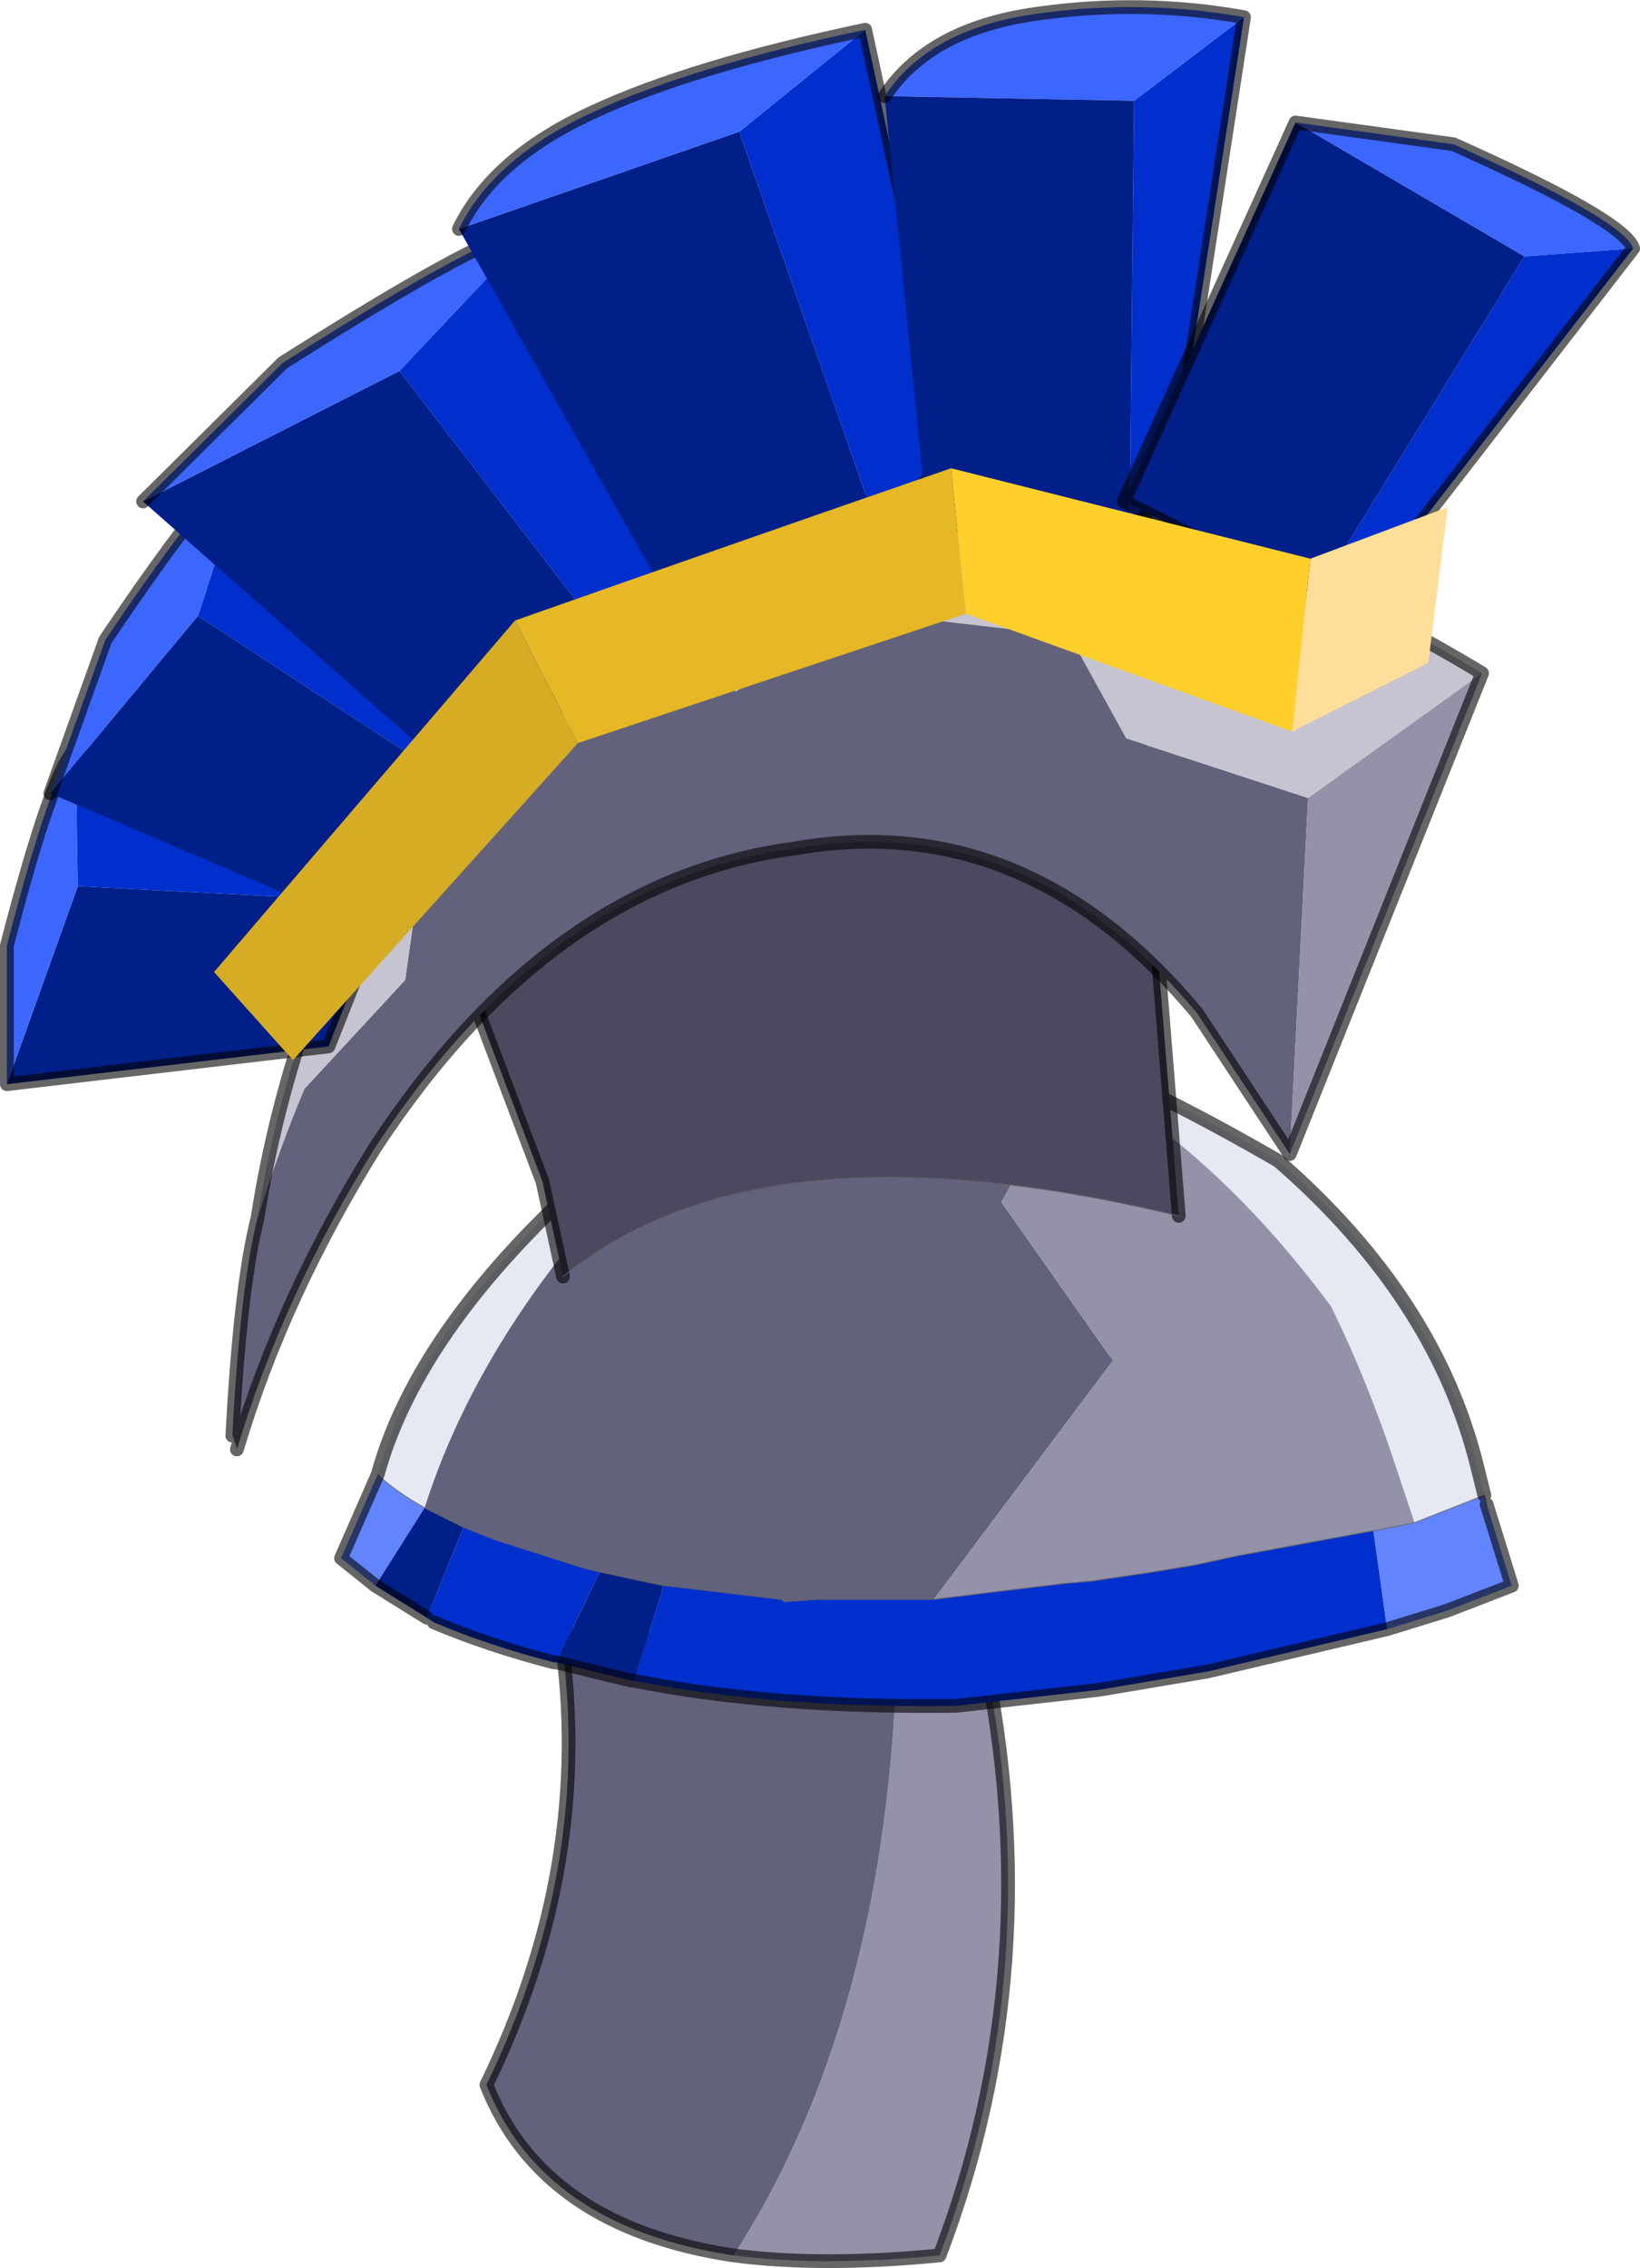
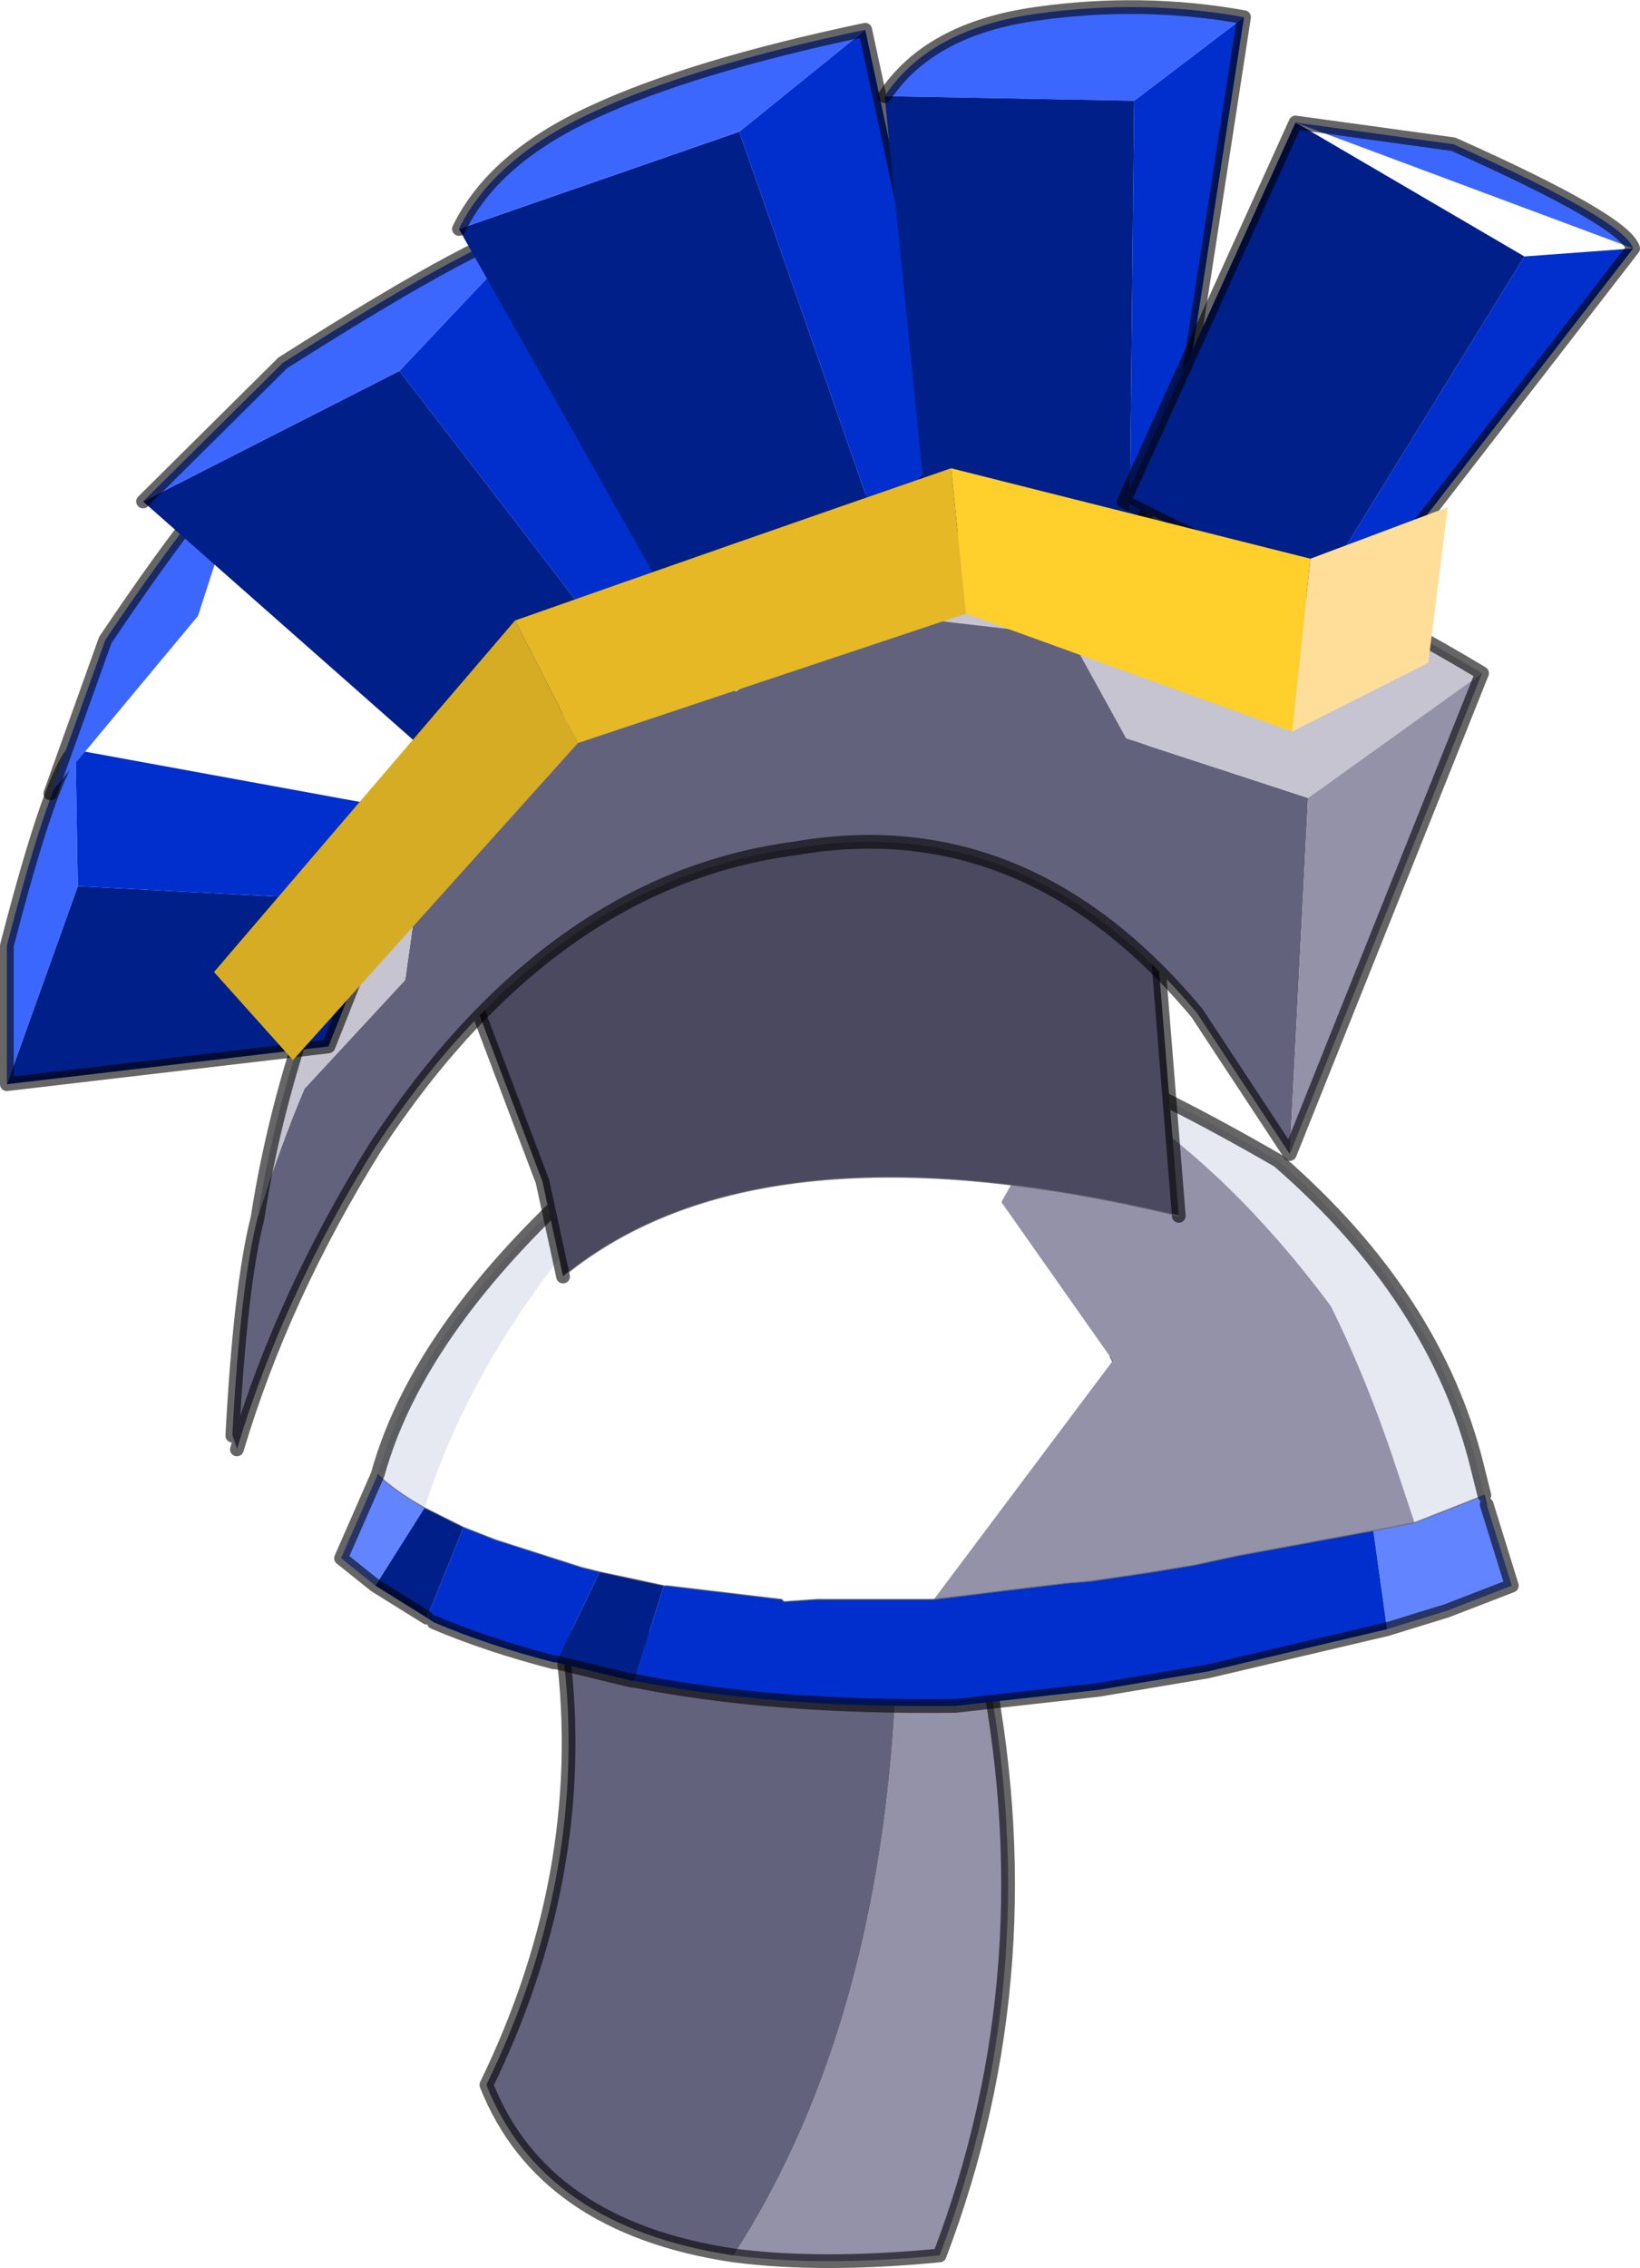
<svg xmlns="http://www.w3.org/2000/svg" xmlns:xlink="http://www.w3.org/1999/xlink" width="71.65px" height="99.05px">
  <g transform="matrix(1, 0, 0, 1, -239.15, -150.95)">
    <use xlink:href="#object-0" width="71.65" height="99.05" transform="matrix(1, 0, 0, 1, 239.15, 150.95)" />
  </g>
  <defs>
    <g transform="matrix(1, 0, 0, 1, -239.15, -150.95)" id="object-0">
      <path fill-rule="evenodd" fill="#9392a9" stroke="none" d="M278.35 222.9L282.1 223Q285 236.85 280.2 249.45Q275.05 249.95 271.2 249.45Q277.95 239 278.35 222.9" />
      <path fill-rule="evenodd" fill="#63627d" stroke="none" d="M278.35 222.9Q277.95 239 271.2 249.45Q262.85 248.2 260.4 242Q265.1 232.35 263.65 222.4L278.35 222.9" />
      <path fill="none" stroke="#000000" stroke-opacity="0.6" stroke-width="0.6" stroke-linecap="round" stroke-linejoin="round" d="M271.2 249.45Q275.05 249.95 280.2 249.45Q285 236.85 282.1 223L278.35 222.9L263.65 222.4Q265.1 232.35 260.4 242Q262.85 248.2 271.2 249.45" />
      <path fill-rule="evenodd" fill="#6285ff" stroke="none" d="M304 216.25L304.1 216.65L305.2 220.2L302.35 221.3L299.75 222.1L299.15 217.8L300.95 217.45L304 216.25M255.55 220.2L254.05 219L255.65 215.35Q256.45 216.1 257.7 216.8L255.55 220.2" />
      <path fill-rule="evenodd" fill="#002fce" stroke="none" d="M299.75 222.1L291.9 223.95L287.15 224.75L280.9 225.45Q272.85 225.55 266.85 224.35L268.15 220.2L268.25 220.2L273.3 220.8L273.4 220.9L274.85 220.8L274.95 220.8L279.85 220.8L279.95 220.8L283.2 220.4L285.7 220.1L286.85 220L289.55 219.6L291.35 219.3L293.2 218.9L299.15 217.8L299.75 222.1M263.45 223.55L263.35 223.55Q260.45 222.8 258.1 221.8L257.8 221.6L259.4 217.65L260.8 218.2L264.55 219.4L265.35 219.6L263.45 223.55" />
      <path fill-rule="evenodd" fill="#001f88" stroke="none" d="M266.85 224.35L266.75 224.35L263.45 223.55L265.35 219.6L268.15 220.2L266.85 224.35M257.8 221.6L255.55 220.2L257.7 216.8L259.4 217.65L257.8 221.6" />
      <path fill-rule="evenodd" fill="#e6e9f2" stroke="none" d="M255.65 215.35Q257.6 208.25 266.65 200.75L269.6 199.45Q260.6 207.7 257.7 216.8Q256.45 216.1 255.65 215.35M283.1 196.1L286.35 197.3Q289.9 198.7 295 201.65Q301.9 207.65 303.7 215.05L304 216.25L300.95 217.45L300.25 215.35Q298.95 211.35 297.3 208Q292.1 201 286.05 197.8Q284.6 196.9 283.1 196.3L283.1 196.1M286.05 197.8L286.35 197.3L286.05 197.8" />
-       <path fill-rule="evenodd" fill="#63627d" stroke="none" d="M269.6 199.45Q277.8 195.8 277.95 195.8L279.15 195.9L279.85 195.8L281.4 195.8L283.1 196.3Q284.6 196.9 286.05 197.8L282.9 203.45L287.65 210.2L287.75 210.4L279.95 220.8L279.85 220.8L274.95 220.8L274.85 220.8L273.4 220.9L273.3 220.8L268.25 220.2L268.15 220.2L265.35 219.6L264.55 219.4L260.8 218.2L259.4 217.65L257.7 216.8Q260.6 207.7 269.6 199.45" />
      <path fill-rule="evenodd" fill="#dea240" stroke="none" d="M281.4 195.8L282.9 196L283.1 196.3L281.4 195.8" />
      <path fill-rule="evenodd" fill="#ffbb4a" stroke="none" d="M282.9 196L283.1 196.1L283.1 196.3L282.9 196" />
      <path fill-rule="evenodd" fill="#9392a9" stroke="none" d="M300.95 217.45L299.15 217.8L293.2 218.9L291.35 219.3L289.55 219.6L286.85 220L285.7 220.1L283.2 220.4L279.95 220.8L287.75 210.4L287.65 210.2L282.9 203.45L286.05 197.8Q292.1 201 297.3 208Q298.95 211.35 300.25 215.35L300.95 217.45" />
      <path fill="none" stroke="#5d5e61" stroke-opacity="0.702" stroke-width="0.05" stroke-linecap="round" stroke-linejoin="round" d="M304 216.25L304.1 216.65M269.6 199.45Q277.8 195.8 277.95 195.8L279.15 195.9M279.85 195.8L281.4 195.8L282.9 196L283.1 196.1M304 216.25L300.95 217.45L299.15 217.8L293.2 218.9L291.35 219.3L289.55 219.6L286.85 220L285.7 220.1L283.2 220.4L279.95 220.8L279.85 220.8L274.95 220.8L274.85 220.8L273.4 220.9L273.3 220.8L268.25 220.2M257.7 216.8L259.4 217.65L260.8 218.2L264.55 219.4L265.35 219.6L268.15 220.2M287.75 210.4L287.65 210.2M257.7 216.8Q256.45 216.1 255.65 215.35M286.35 197.3L286.05 197.8" />
      <path fill="none" stroke="#000000" stroke-opacity="0.6" stroke-width="0.6" stroke-linecap="round" stroke-linejoin="round" d="M304.1 216.65L305.2 220.2L302.35 221.3L299.75 222.1L291.9 223.95L287.15 224.75L280.9 225.45Q272.85 225.55 266.85 224.35M266.75 224.35L263.45 223.55M263.35 223.55Q260.45 222.8 258.1 221.8M257.8 221.6L255.55 220.2L254.05 219L255.65 215.35Q257.6 208.25 266.65 200.75L269.6 199.45M283.1 196.1L286.35 197.3Q289.9 198.7 295 201.65Q301.9 207.65 303.7 215.05L304 216.25" />
      <path fill-rule="evenodd" fill="#4a495f" stroke="none" d="M263.75 206.7L262.85 202.55L258.8 191.85Q273.5 177 288.35 176.7L288.45 176.7L290.65 204.05Q272.35 199.65 263.75 206.7" />
      <path fill="none" stroke="#000000" stroke-opacity="0.6" stroke-width="0.6" stroke-linecap="round" stroke-linejoin="round" d="M263.75 206.7L262.85 202.55L258.8 191.85Q273.5 177 288.35 176.7L288.45 176.7L290.65 204.05" />
      <path fill="none" stroke="#5d5e61" stroke-opacity="0.702" stroke-width="0.05" stroke-linecap="round" stroke-linejoin="round" d="M290.65 204.05Q272.35 199.65 263.75 206.7" />
      <path fill-rule="evenodd" fill="#63627d" stroke="none" d="M250.4 204.15Q251.35 201.1 252.45 198.5L256.85 193.75L257.5 189.15L258.4 188.1Q263 182.25 269.1 179.65L269.4 179.35L271.3 181.15L275.85 178.05L278.25 177.85L285.2 178.65L285.95 178.85L288.35 183.2L296.3 185.8L295.5 201.35L291.45 195.2Q284 186.25 273.9 188Q263.2 189.4 255.55 201.05Q251.5 207.55 249.5 214.25L249.3 213.65Q249.65 207.1 250.4 204.15" />
      <path fill-rule="evenodd" fill="#c5c4d0" stroke="none" d="M296.3 185.8L288.35 183.2L285.95 178.85L285.2 178.65L278.25 177.85L275.85 178.05L271.3 181.15L269.4 179.35L269.1 179.65Q263 182.25 258.4 188.1L257.5 189.15L256.85 193.75L252.45 198.5Q251.35 201.1 250.4 204.15Q251.85 194.8 256.85 185.9Q260.55 179.3 266.95 175.8Q269.9 174.2 273.4 173.3L279.55 172.5Q289.4 171.65 303.9 180.35L296.3 185.8" />
      <path fill-rule="evenodd" fill="#9392a9" stroke="none" d="M295.5 201.35L296.3 185.8L303.9 180.35L295.5 201.35" />
      <path fill="none" stroke="#000000" stroke-opacity="0.6" stroke-width="0.6" stroke-linecap="round" stroke-linejoin="round" d="M250.4 204.15Q249.65 207.1 249.3 213.65M249.5 214.25Q251.5 207.55 255.55 201.05Q263.2 189.4 273.9 188Q284 186.25 291.45 195.2L295.5 201.35L303.9 180.35Q289.4 171.65 279.55 172.5L273.4 173.3Q269.9 174.2 266.95 175.8Q260.55 179.3 256.85 185.9Q251.85 194.8 250.4 204.15" />
      <path fill="none" stroke="#5d5e61" stroke-opacity="0.702" stroke-width="0.05" stroke-linecap="round" stroke-linejoin="round" d="M249.3 213.65L249.5 214.25" />
      <path fill-rule="evenodd" fill="#001f88" stroke="none" d="M239.45 198.3L242.55 189.65L256 190.35L253.5 196.65L239.45 198.3" />
      <path fill-rule="evenodd" fill="#3c67ff" stroke="none" d="M242.55 189.65L239.45 198.3L239.45 192.25Q241.45 184.5 242.45 183.7L242.55 189.65" />
      <path fill-rule="evenodd" fill="#002fce" stroke="none" d="M256 190.35L242.55 189.65L242.45 183.7L255.3 186.05L256 190.35" />
      <path fill="none" stroke="#000000" stroke-opacity="0.6" stroke-width="0.6" stroke-linecap="round" stroke-linejoin="round" d="M239.45 198.3L253.5 196.65L256 190.35M242.45 183.7Q241.45 184.5 239.45 192.25L239.45 198.3" />
-       <path fill-rule="evenodd" fill="#002fce" stroke="none" d="M247.8 177.85L249.95 171.2L261.95 181.3L261.1 186.55L247.8 177.85" />
      <path fill-rule="evenodd" fill="#3c67ff" stroke="none" d="M249.95 171.2L247.8 177.85L241.35 185.6L243.75 178.9Q248.7 171.55 249.95 171.2" />
-       <path fill-rule="evenodd" fill="#001f88" stroke="none" d="M247.8 177.85L261.1 186.55L256.1 191.9L241.35 185.6L247.8 177.85" />
      <path fill="none" stroke="#000000" stroke-opacity="0.6" stroke-width="0.6" stroke-linecap="round" stroke-linejoin="round" d="M249.95 171.2Q248.7 171.55 243.75 178.9L241.35 185.6" />
      <path fill-rule="evenodd" fill="#002fce" stroke="none" d="M262.45 160.95L270.5 175.6L266.95 180.6L256.6 167.15L262.45 160.95" />
      <path fill-rule="evenodd" fill="#001f88" stroke="none" d="M266.95 180.6L258.6 184.5L245.4 172.85L256.6 167.15L266.95 180.6" />
      <path fill-rule="evenodd" fill="#3c67ff" stroke="none" d="M245.4 172.85L251.5 166.8Q260.8 160.9 262.45 160.95L256.6 167.15L245.4 172.85" />
      <path fill="none" stroke="#000000" stroke-opacity="0.6" stroke-width="0.6" stroke-linecap="round" stroke-linejoin="round" d="M245.4 172.85L251.5 166.8Q260.8 160.9 262.45 160.95" />
      <path fill-rule="evenodd" fill="#001f88" stroke="none" d="M271.45 156.7L277.65 174.5L268.4 177.25L259.2 160.95L271.45 156.7" />
      <path fill-rule="evenodd" fill="#002fce" stroke="none" d="M277.65 174.5L271.45 156.7L276.95 152.25L280.85 170.35L277.65 174.5" />
      <path fill-rule="evenodd" fill="#3c67ff" stroke="none" d="M271.45 156.7L259.2 160.95Q260.7 157.85 265.05 155.85Q269.35 153.85 276.95 152.25L271.45 156.7" />
      <path fill="none" stroke="#000000" stroke-opacity="0.6" stroke-width="0.6" stroke-linecap="round" stroke-linejoin="round" d="M277.65 174.5L280.85 170.35L276.95 152.25Q269.35 153.85 265.05 155.85Q260.7 157.85 259.2 160.95" />
      <path fill-rule="evenodd" fill="#002fce" stroke="none" d="M288.7 155.35L293.5 151.7L290.4 171.8L288.5 174.4L288.7 155.35" />
      <path fill-rule="evenodd" fill="#3c67ff" stroke="none" d="M293.5 151.7L288.7 155.35L277.8 155.15Q279.75 152.2 284.45 151.55Q289.05 150.9 293.5 151.7" />
      <path fill-rule="evenodd" fill="#001f88" stroke="none" d="M288.7 155.35L288.5 174.4L279.7 174.15L277.8 155.15L288.7 155.35" />
      <path fill="none" stroke="#000000" stroke-opacity="0.6" stroke-width="0.6" stroke-linecap="round" stroke-linejoin="round" d="M288.5 174.4L290.4 171.8L293.5 151.7Q289.05 150.9 284.45 151.55Q279.75 152.2 277.8 155.15" />
-       <path fill-rule="evenodd" fill="#3c67ff" stroke="none" d="M310.5 161.8L305.75 162.15L295.75 156.3L302.65 157.25Q310.15 160.6 310.5 161.8" />
+       <path fill-rule="evenodd" fill="#3c67ff" stroke="none" d="M310.5 161.8L295.75 156.3L302.65 157.25Q310.15 160.6 310.5 161.8" />
      <path fill-rule="evenodd" fill="#002fce" stroke="none" d="M305.75 162.15L310.5 161.8L299.2 176.4L296.6 177L305.75 162.15" />
      <path fill-rule="evenodd" fill="#001f88" stroke="none" d="M295.75 156.3L305.75 162.15L296.6 177L288.25 172.85L295.75 156.3" />
      <path fill="none" stroke="#000000" stroke-opacity="0.6" stroke-width="0.6" stroke-linecap="round" stroke-linejoin="round" d="M310.5 161.8Q310.15 160.6 302.65 157.25L295.75 156.3L288.25 172.85L296.6 177L299.2 176.4L310.5 161.8" />
      <path fill-rule="evenodd" fill="#fede98" stroke="none" d="M295.6 182.9L296.4 175.35L302.4 173.1L301.55 179.9L295.6 182.9" />
      <path fill-rule="evenodd" fill="#ffcf2b" stroke="none" d="M296.4 175.35L295.6 182.9L281.35 177.75L280.7 171.4L296.4 175.35" />
      <path fill-rule="evenodd" fill="#e6b826" stroke="none" d="M280.7 171.4L281.35 177.75L264.4 183.4L261.65 178.05Q271.3 174.65 280.7 171.4" />
      <path fill-rule="evenodd" fill="#d6ac24" stroke="none" d="M261.65 178.05L264.4 183.4L251.95 197.25L248.5 193.4L261.65 178.05" />
    </g>
  </defs>
</svg>